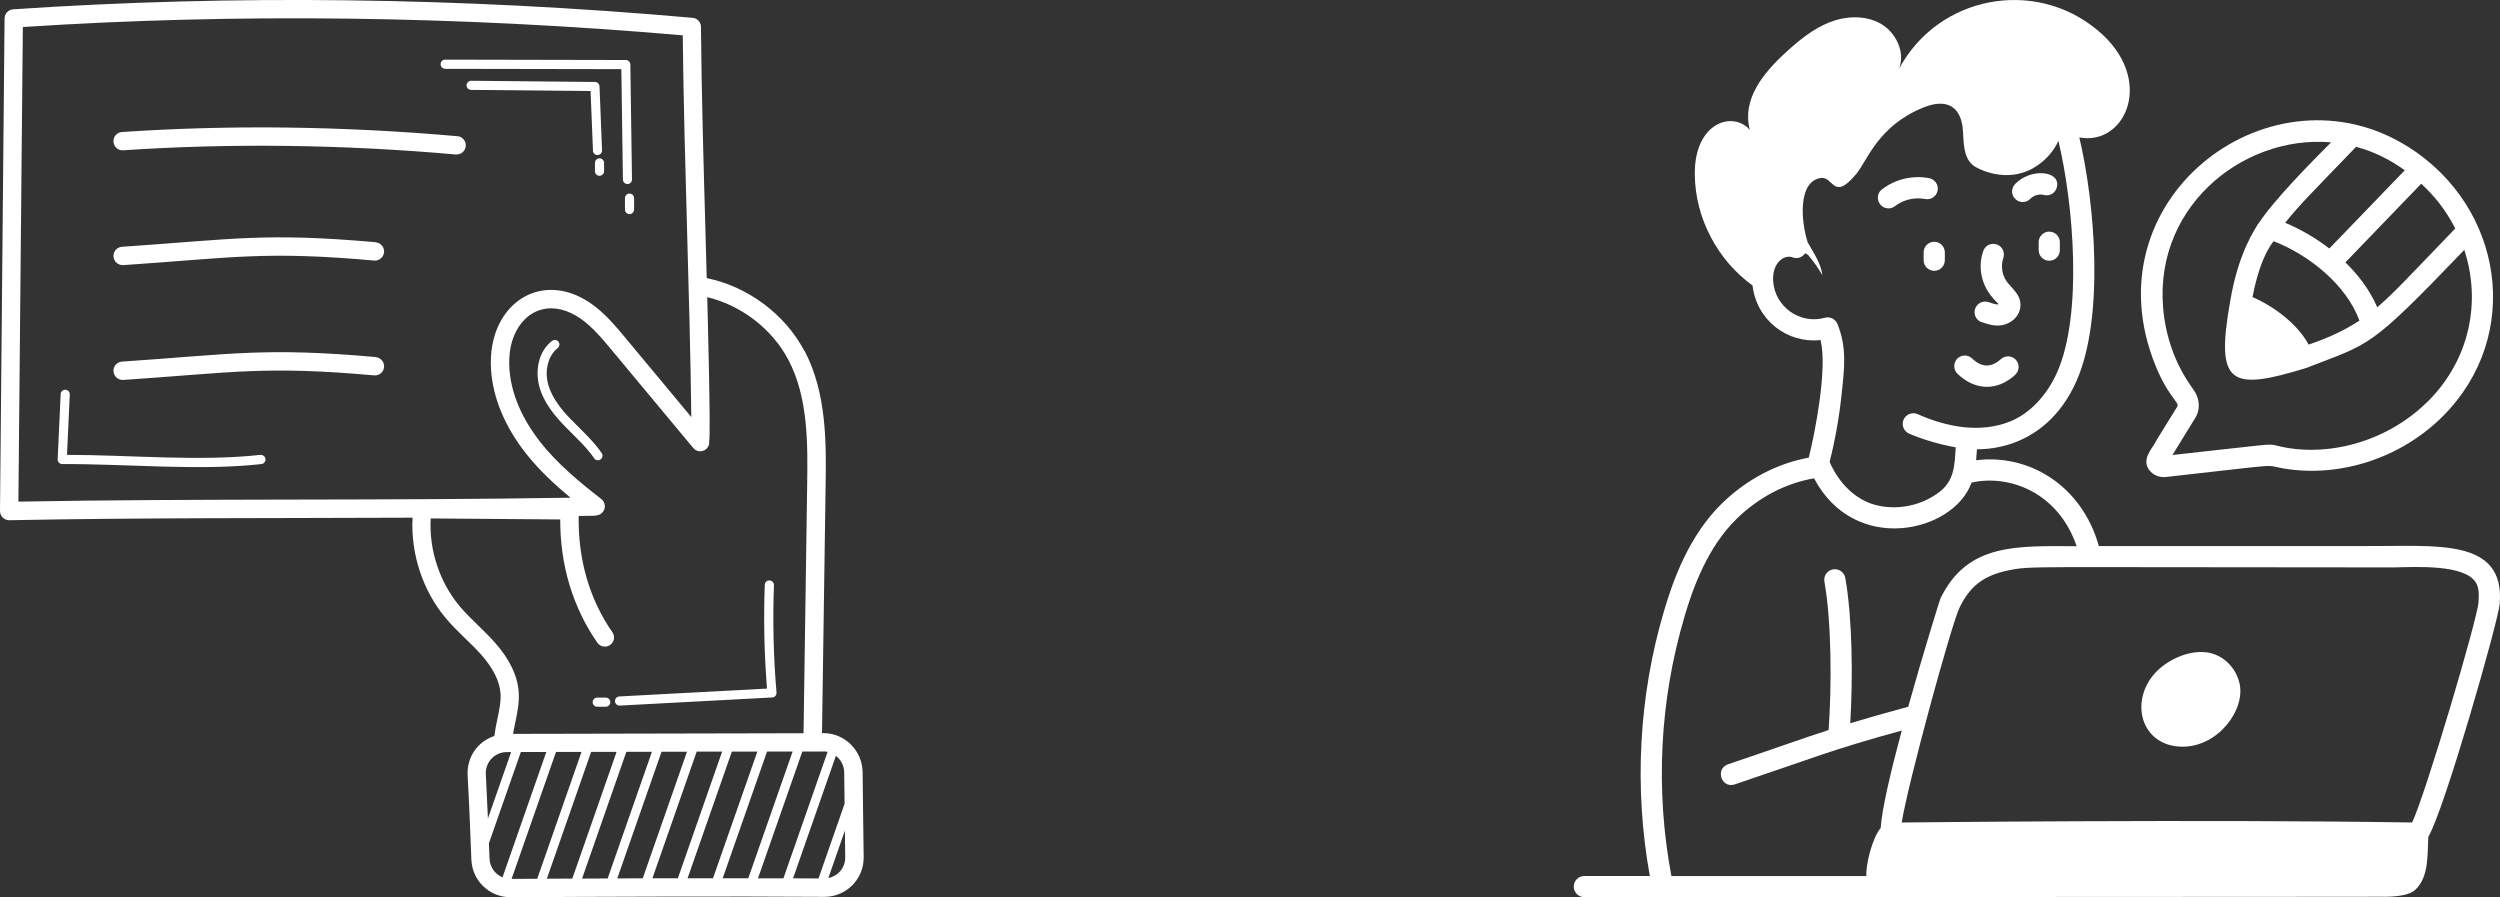
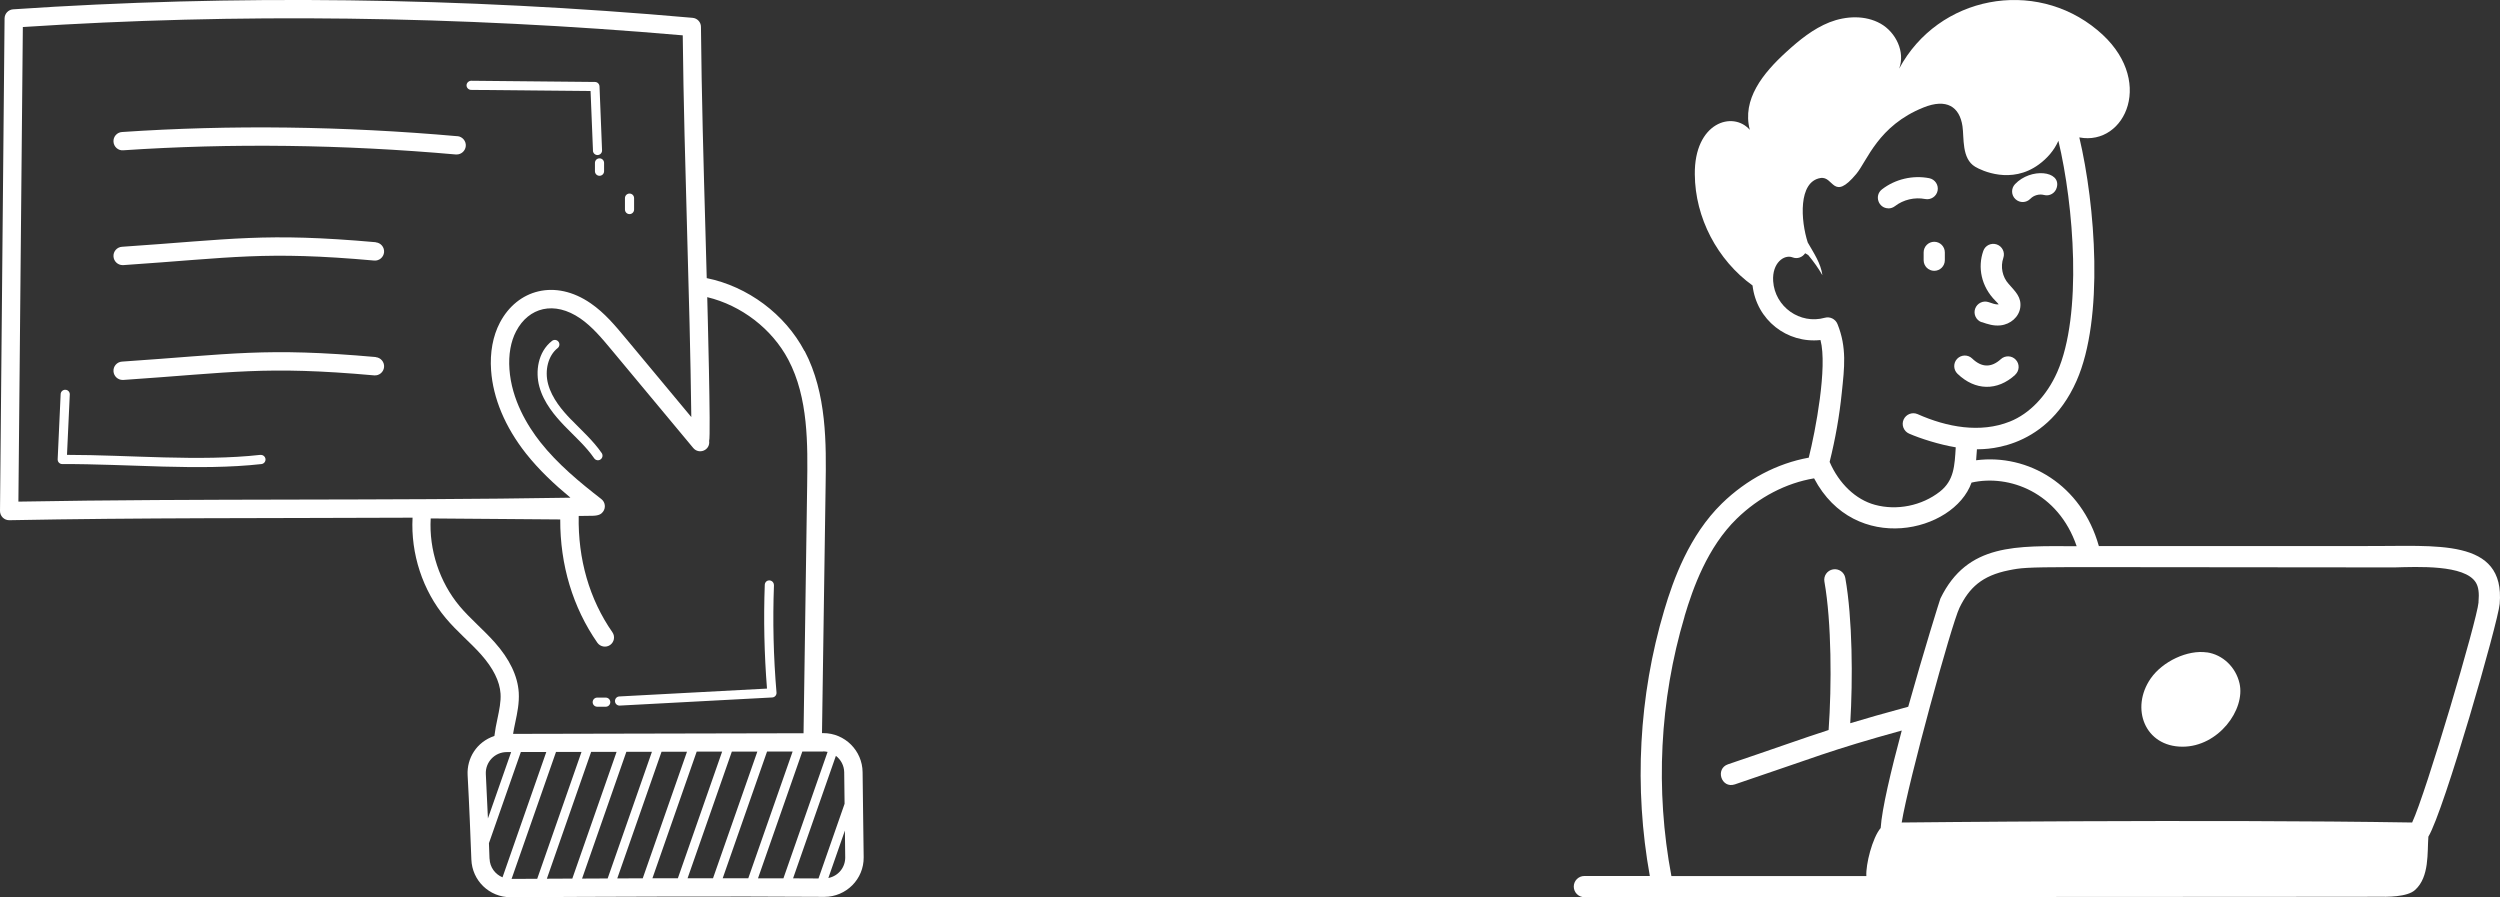
<svg xmlns="http://www.w3.org/2000/svg" id="Layer_2" data-name="Layer 2" viewBox="0 0 394.07 141.43">
  <rect x="0" y="0" width="394.07" height="141.43" fill="#333333" stroke="none" />
  <defs>
    <style>
      .cls-1 {
        fill: #fff;
        stroke-width: 0px;
      }
    </style>
  </defs>
  <g id="Layer_1-2" data-name="Layer 1">
    <g>
      <g id="_4" data-name="4">
        <path class="cls-1" d="M373.25,86.08c-5.66,0,17.91,0-42.41,0-2.72-9.68-11.16-14.58-19.35-13.53.07-.76.1-1.24.13-1.73.22-.07,10.62.73,15.71-10.8,4.35-9.87,2.95-27.69.43-38.36,7.3,1.4,12.13-9.26,2.83-16.93-9.87-8.22-25.04-5.43-31.23,6.09.98-2.61-.49-5.71-2.92-7.09-2.41-1.36-5.46-1.23-8.05-.22-2.59,1.03-4.77,2.81-6.82,4.68-3.66,3.33-7.02,7.48-5.75,12.28-2.66-3.05-8.77-1.18-8.67,7.02.04,6.82,3.55,13.51,9.1,17.51.64,5.46,5.44,9.16,10.71,8.6,1.12,4.24-.78,14.3-1.85,18.54-4.98.9-9.79,3.42-13.69,7.22-5.16,5.04-7.66,12.01-9.09,16.83-4.03,13.55-4.78,27.98-2.27,41.89h-10.32c-.92,0-1.67.75-1.67,1.67s.75,1.67,1.67,1.67c.28,0,132.98-.05,124.88-.07,1.61.03,4.86.08,6.09-1.09,2.26-2.06,1.88-5.92,2.07-8.38,2.48-4.1,11-33.84,11.24-36.69.89-10.53-10.21-9.02-20.78-9.13h0ZM279.5,44.32c-.19-2.9,1.75-4.26,3.06-3.75.75.29,1.55-.01,1.98-.65.17.09.34.18.49.29.83,1,1.59,2.05,2.23,3.17-.25-1.89-1.36-3.49-2.31-5.16-1.11-3.43-1.53-9.59,2.02-10.16,2.09-.33,1.94,3.79,5.63-.64,1.73-2.08,3.43-7.61,10.6-10.48,3.63-1.46,5.68-.13,6.14,2.95.27,1.82-.16,5.12,2.01,6.4,1,.6,5.67,2.82,10.02-.36,1.33-.97,2.44-2.25,3.09-3.74,2.42,10.14,3.82,27.41-.19,36.48-1.64,3.71-4.36,6.55-7.46,7.78-4.66,1.86-9.91.89-14.54-1.17-.84-.37-1.83.01-2.21.86-.37.84.01,1.83.86,2.21,1.76.77,4.76,1.73,7.36,2.16-.18,2.92-.26,5.23-2.51,6.99-2.84,2.22-6.76,3.02-10.24,2.07-3.01-.82-5.65-3.33-7.13-6.76.9-3.59,1.55-7.26,1.92-10.94.41-3.91.81-7.1-.68-10.79-.32-.79-1.18-1.22-2-.99-3.91,1.09-7.87-1.72-8.14-5.77h0ZM265.53,97.15c1.32-4.45,3.62-10.89,8.22-15.38,3.5-3.41,7.79-5.63,12.2-6.37,6.42,12.19,22.02,8.53,24.82.67,5.89-1.34,13.67,1.51,16.57,10.03-9.46-.03-17.23-.52-21.48,8.25-.07.14-2.63,8.32-5.07,17.05-3.83,1.04-6.7,1.86-9.14,2.6.42-6.86.36-16.52-.78-22.9-.16-.91-1.03-1.51-1.94-1.35-.91.16-1.52,1.03-1.35,1.94,1.13,6.38,1.16,16.38.66,23.38-3.98,1.28-8.76,3.01-15.85,5.4-2.07.7-1.07,3.88,1.07,3.17,12.88-4.34,14.75-5.29,26.31-8.49-1.7,6.34-3.14,12.41-3.32,15.36-1.33,1.58-2.37,5.78-2.26,7.58h-30.73c-2.56-13.57-1.86-27.7,2.08-40.93h0ZM390.69,94.93c-.24,2.83-8.29,30.08-10.47,34.72-32.55-.53-80.17,0-80.46,0,1.05-6.43,7.83-31.21,9.11-33.85,1.53-3.15,3.53-5.06,7.79-5.91,3.64-.73,2.85-.45,60.78-.45,3.6-.09,11.07-.47,12.82,2.38.42.69.55,1.62.42,3.11Z" />
        <path class="cls-1" d="M347.88,102.84c-3.05-.45-7,1.41-8.88,4.12-3.22,4.67-.93,10.74,5.03,10.74,5.63,0,9.94-5.82,8.98-9.99-.59-2.56-2.65-4.52-5.13-4.88Z" />
-         <path class="cls-1" d="M379.55,23.12c-21.23-13.34-49.54,7.45-40.27,33.23,2.2,6.1,4.35,7.06,3.93,7.73-3.8,6.12-3.4,5.51-3.52,5.73-.2.6-2.49,2.76-.65,4.58.65.65,1.58.9,2.44.79,19.36-2.15,15.02-1.9,18.57-1.32,8.9,1.46,18.48-1.7,25.02-8.26,12.69-12.7,9.56-33-5.52-42.49ZM371.92,50.53c-2.07,1.35-4.37,2.54-8.01,3.79-1.77-3.25-5.41-6-8.85-7.49,1.35-7.15,3.69-9.2,3.36-8.8,5.51,2.15,11.43,6.85,13.49,12.5ZM387.02,36.01c-7.37,7.66-9.83,10.33-12.3,12.42-1.14-2.64-2.91-5.02-5.02-7.07l11.95-12.4c1.93,1.79,3.73,3.87,5.37,7.05ZM379.06,26.84l-11.89,12.33c-2.22-1.71-4.63-3.08-6.96-4.05,2.14-2.73,4.72-5.27,11.18-11.98,2.94.8,5.36,2.05,7.66,3.69ZM382.71,63.25c-6.5,6.51-16.13,8.96-23.85,6.99-1.27-.33-.66-.24-16.42,1.48,1.38-2.25,3.76-6.12,3.62-5.88.72-1.18.71-2.75-.04-4-.58-.99-3.89-4.85-4.88-11.79-2.41-16.98,12.2-28.85,26.3-27.61-3.18,3.21-9,9.06-11.45,12.82h-.04c-.33.67-3.08,4.29-4.41,12.21h0s-.02.13-.02.13c-2.29,13-.03,14.11,11.99,10.41,10.25-4.01,9.73-2.79,24.93-18.62,2.65,8.06.96,17.18-5.72,23.87Z" />
        <path class="cls-1" d="M317.65,59.07c.68-.62.73-1.68.1-2.36-.62-.68-1.68-.72-2.36-.1-1.5,1.37-3.03,1.34-4.52-.1-.66-.64-1.72-.62-2.36.04-.64.66-.62,1.72.04,2.36,2.79,2.69,6.28,2.76,9.11.17Z" />
        <path class="cls-1" d="M297.67,32.85c.36,0,.72-.12,1.02-.35,1.33-1.03,3.11-1.45,4.76-1.13.91.18,1.79-.41,1.97-1.31.18-.91-.41-1.79-1.31-1.97-2.59-.51-5.37.14-7.46,1.76-1.25.97-.57,2.99,1.03,2.99Z" />
        <path class="cls-1" d="M320.05,31.33c.52-.55,1.39-.79,2.12-.6.9.25,1.81-.29,2.04-1.19.7-2.64-4.11-3.13-6.59-.51-.63.67-.61,1.73.07,2.36.68.64,1.73.6,2.36-.07Z" />
        <path class="cls-1" d="M303.22,39.78v1.24c0,.92.75,1.67,1.67,1.67s1.67-.75,1.67-1.67v-1.24c0-.92-.75-1.67-1.67-1.67s-1.67.75-1.67,1.67Z" />
-         <path class="cls-1" d="M323.02,36.51c-.92,0-1.67.75-1.67,1.67v1.25c0,.92.75,1.67,1.67,1.67s1.67-.75,1.67-1.67v-1.25c0-.92-.75-1.67-1.67-1.67Z" />
        <path class="cls-1" d="M312.35,50.76c1,.35,1.89.64,2.97.53,1.62-.17,2.93-1.35,3.13-2.81.21-1.62-.7-2.44-1.84-3.74-.98-1.07-1.31-2.71-.83-4.08.3-.87-.15-1.82-1.03-2.13-.87-.3-1.83.15-2.13,1.03-.89,2.53-.38,5.56,1.94,7.88.49.49.29.31.48.53-.02,0-.04,0-.05.01-.4.05-.96-.16-1.51-.35-.87-.31-1.82.15-2.14,1.02-.31.87.15,1.83,1.02,2.14Z" />
      </g>
      <g id="_20_Business_Card" data-name="20 Business Card">
        <g>
          <path class="cls-1" d="M72.1,21.47c-18.01-1.59-35.79-1.82-52.87-.66-.79.05-1.4.74-1.34,1.54.05.8.76,1.42,1.54,1.34,16.93-1.14,34.56-.92,52.42.66.04,0,.09,0,.13,0,.74,0,1.37-.57,1.44-1.32.07-.79-.52-1.49-1.31-1.57Z" />
          <path class="cls-1" d="M59.23,38.18c-17.53-1.55-22.55-.46-40,.72-.79.05-1.4.74-1.34,1.54.05.76.69,1.35,1.44,1.35.03,0,.07,0,.1,0,17.32-1.17,22.25-2.26,39.55-.72.79.07,1.49-.52,1.56-1.31.07-.79-.52-1.49-1.31-1.56h0Z" />
          <path class="cls-1" d="M59.23,56.28c-17.53-1.55-22.55-.46-40,.72-.79.05-1.4.74-1.34,1.54.05.76.69,1.35,1.44,1.35.03,0,.07,0,.1,0,17.31-1.17,22.26-2.26,39.55-.72.79.07,1.49-.52,1.56-1.31.07-.79-.52-1.49-1.31-1.56h0Z" />
          <path class="cls-1" d="M126.81,55.34c-3.07-5.82-8.95-10.19-15.41-11.5-.07-2.46-.14-4.9-.2-7.33-.3-10.6-.61-21.56-.71-32.28,0-.74-.58-1.36-1.32-1.42C72.7-.42,36.67-.87,2.07,1.47c-.75.05-1.34.67-1.35,1.43L0,80.54c0,.39.15.76.43,1.04.27.27.64.42,1.02.42h.03c20.78-.4,40.51-.3,63.55-.4-.3,5.66,1.58,11.48,5.22,15.82,1.8,2.15,3.81,3.77,5.58,5.75,1.91,2.15,2.94,4.22,3.07,6.17.08,1.26-.2,2.57-.49,3.96-.19.88-.37,1.79-.48,2.71-2.82.94-4.36,3.53-4.22,6.17.26,4.71.46,9.82.59,13.29.12,3.35,2.84,5.96,6.18,5.96h.04c12.34-.07,35.16-.17,49.38-.06h.05c3.43,0,6.23-2.79,6.19-6.24-.04-4.17-.13-8.88-.17-13.41-.03-3.4-2.8-6.16-6.19-6.16h0c-.07,0-.14,0-.21,0l.57-39.01c.1-6.48.21-14.54-3.3-21.21h0ZM2.9,79.08L3.6,4.26c33.63-2.2,68.61-1.76,104.02,1.31.11,10.33.41,20.84.69,31.02.27,9.57.54,19.43.66,29.15l-10.37-12.46c-1.62-1.94-3.28-3.95-5.49-5.47-5.59-3.86-11.56-2.19-14.31,3.04-1.11,2.11-1.59,4.72-1.39,7.53.31,4.4,2.21,8.92,5.48,13.08,2.07,2.62,4.52,4.91,7.03,6.99-29.68.49-58.04.1-87.03.62ZM79.88,118.55c.24,0,.45,0,.69,0l-3.66,10.46c-.1-2.26-.21-4.67-.33-6.98-.1-1.9,1.41-3.48,3.3-3.48ZM77.16,135.36c-.03-.74-.06-1.57-.09-2.45l5.03-14.37c1.38,0,2.72,0,4.01,0l-6.9,19.75c-1.16-.48-1.99-1.58-2.04-2.92h0ZM108.38,138.44l6.98-19.97c1.3,0,2.63,0,4.02,0l-6.99,19.97c-1.33,0-2.67,0-4.01,0h0ZM106.85,138.44c-1.34,0-2.68,0-4.01,0l6.98-19.97c1.31,0,2.65,0,4.01,0l-6.98,19.97ZM101.31,138.45c-1.35,0-2.69,0-4.01.01l6.98-19.97c.07,0,.72,0,4.01,0l-6.98,19.97ZM95.77,138.47c-1.37,0-2.72.01-4.02.02l6.98-19.98c1.36,0,2.7,0,4.03,0l-6.98,19.97ZM90.21,138.49c-1.39,0-2.73.01-4.01.02l6.98-19.99c1.38,0,2.7,0,4.01,0l-6.98,19.98ZM84.67,138.52c-1.43,0-2.79.01-4.03.02l7-20.01c1.39,0,2.72,0,4.02,0l-6.98,19.99ZM113.92,138.43l6.99-19.97c1.3,0,2.64,0,4.03,0l-6.99,19.98c-1.32,0-2.67,0-4.03,0h0ZM130.57,138.4l2.61-7.48c.02,1.41.04,2.82.05,4.23.01,1.53-1.02,2.91-2.66,3.25h0ZM133.13,126.7l-4.11,11.77c-1.28,0-2.62-.02-4.01-.02l6.75-19.31c.78.6,1.3,1.54,1.31,2.6.01,1.65.04,3.3.06,4.96ZM129.76,118.44h0c.24,0,.47.03.69.08l-6.96,19.93c-1.3,0-2.65,0-4.01,0l6.99-19.99c1.07,0,2.16,0,3.29,0h0ZM80.88,115.66c.09-.57.21-1.16.34-1.77.32-1.52.65-3.09.55-4.74-.17-2.6-1.44-5.26-3.79-7.9-1.76-1.98-3.91-3.77-5.52-5.69-3.18-3.8-4.85-8.89-4.57-13.84l20.42.16c-.03,7.17,1.98,13.86,5.85,19.43.46.65,1.36.81,2.01.36.65-.46.82-1.35.36-2.01-3.63-5.22-5.44-11.54-5.31-18.33.73-.01,1.47-.02,2.2-.03,1-.02,1.37-.29,1.62-.62.49-.63.37-1.54-.26-2.02-3.38-2.62-6.89-5.52-9.61-8.97-2.03-2.58-4.53-6.67-4.87-11.5-.16-2.28.2-4.35,1.06-5.98,1.97-3.76,6-4.84,10.12-2.01,1.88,1.3,3.42,3.15,4.91,4.94l12.88,15.47c.91,1.09,2.71.36,2.51-1.11.29-.67-.28-21.89-.3-22.66,5.36,1.29,10.2,4.98,12.78,9.86,3.17,6.01,3.06,13.34,2.97,19.82l-.57,39.06q-20.95.04-45.77.1h0Z" />
-           <path class="cls-1" d="M70.18,10.85l27.76.05.25,17.4c0,.39.33.71.72.71h0c.4,0,.72-.33.71-.73l-.26-18.11c0-.39-.33-.71-.72-.71l-28.47-.06h0c-.4,0-.72.32-.72.72s.32.72.72.72h0Z" />
          <path class="cls-1" d="M98.51,31.23v1.8c0,.4.32.72.72.72s.72-.32.72-.72v-1.8c0-.4-.32-.72-.72-.72s-.72.32-.72.72Z" />
          <path class="cls-1" d="M93.46,23.75c.02.39.34.69.72.69,0,0,.02,0,.03,0,.4-.02.71-.35.69-.75l-.4-10.08c-.02-.38-.33-.69-.71-.69l-19.52-.19c-.38.01-.72.32-.73.71s.32.72.71.73l18.84.18.38,9.39Z" />
          <path class="cls-1" d="M94.5,24.96c-.4,0-.72.32-.72.72v1.31c0,.4.32.72.72.72s.72-.32.72-.72v-1.31c0-.4-.32-.72-.72-.72Z" />
          <path class="cls-1" d="M41.04,71.7c-9.51,1.07-20.77,0-30.48,0h0l.44-9.51c.02-.4-.29-.74-.69-.75-.39-.02-.74.29-.75.69l-.47,10.27c0,.2.06.39.2.53.14.14.32.22.52.22h0c10.31-.04,21.6,1.1,31.4,0,.4-.05.68-.4.64-.8-.05-.4-.41-.68-.8-.64h0Z" />
          <path class="cls-1" d="M90,66.12c-1.36-1.41-2.99-3.31-3.6-5.57-.59-2.2.03-4.53,1.5-5.68.31-.24.37-.7.13-1.01-.25-.32-.7-.37-1.01-.13-2.26,1.75-2.64,4.87-2.01,7.19.69,2.57,2.48,4.66,3.96,6.2,1.64,1.7,3.39,3.23,4.69,5.12.23.33.68.41,1,.18.33-.23.41-.67.19-1-1.38-2-3.21-3.61-4.84-5.3h0Z" />
          <path class="cls-1" d="M121.99,92.24c.01-.4-.3-.73-.69-.75-.43-.03-.73.3-.75.69-.2,5.43-.08,10.93.35,16.36l-23.28,1.24c-.4.02-.7.36-.68.76.02.39.34.68.72.68.01,0,.03,0,.04,0l24.02-1.28c.41-.02.72-.38.68-.78-.48-5.61-.61-11.31-.4-16.93h0Z" />
          <path class="cls-1" d="M95.48,109.96h-1.34c-.4,0-.72.32-.72.72s.32.72.72.72h1.34c.4,0,.72-.32.72-.72s-.32-.72-.72-.72Z" />
        </g>
      </g>
    </g>
  </g>
</svg>